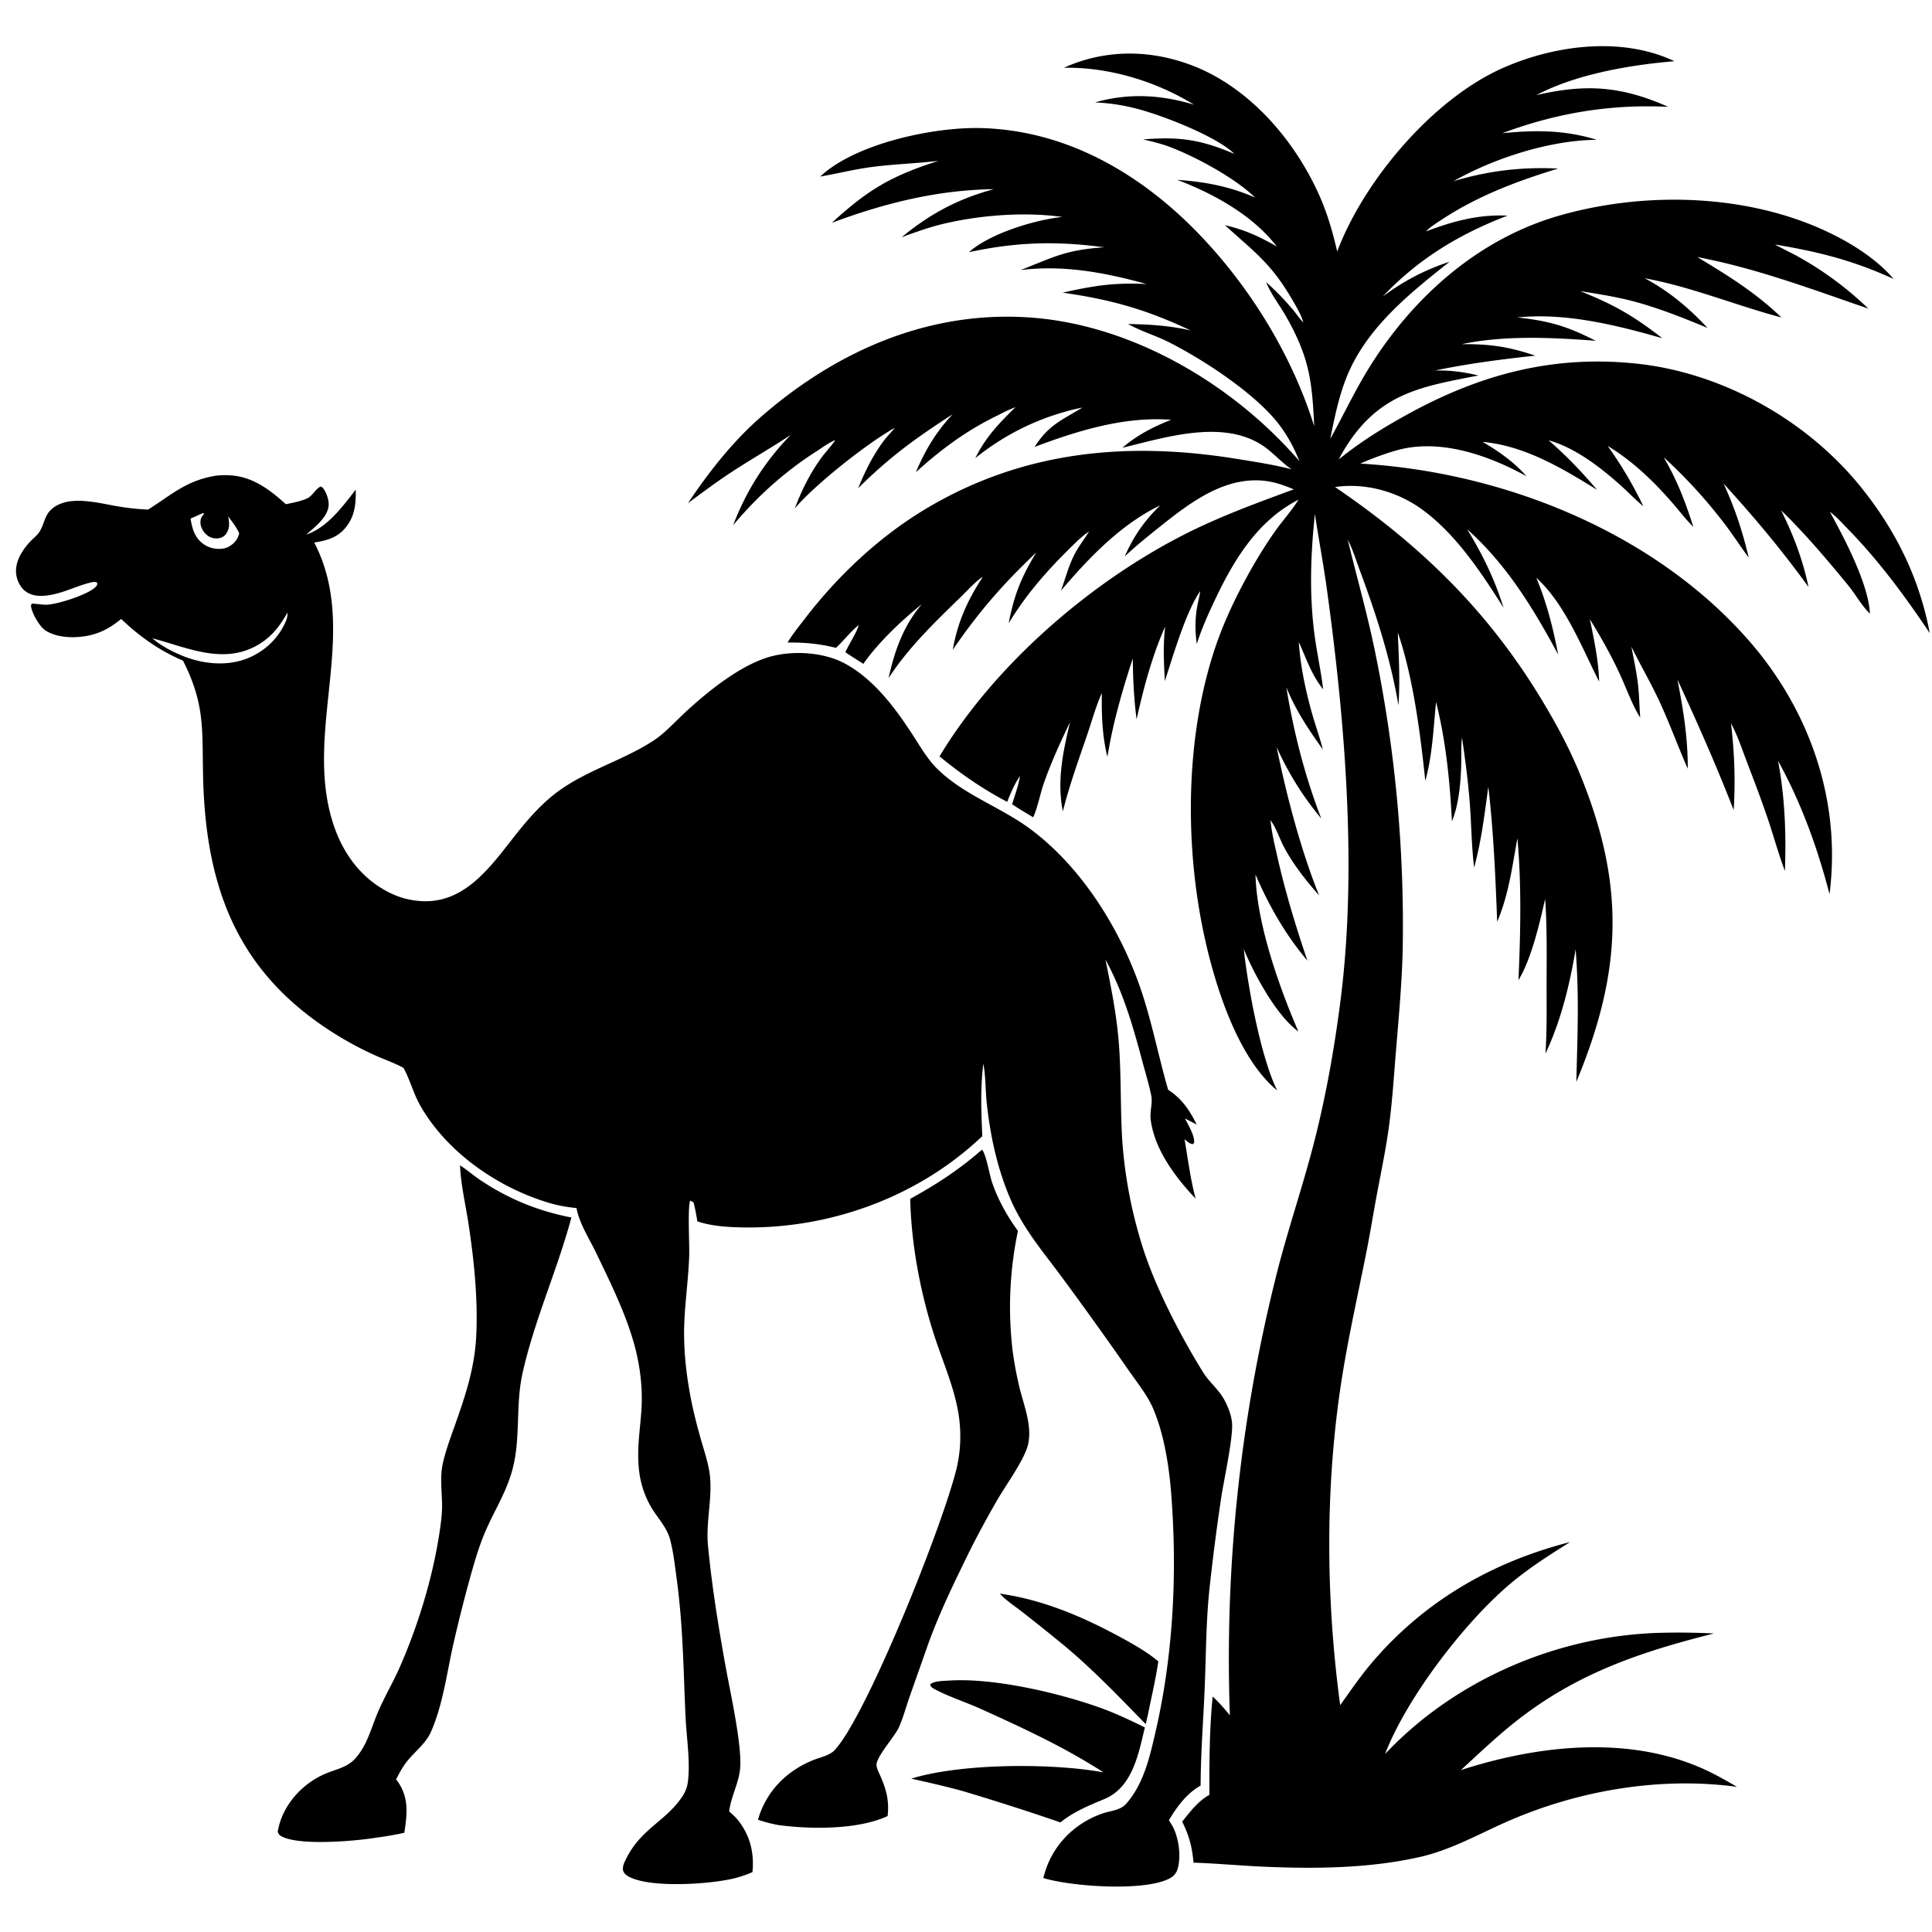
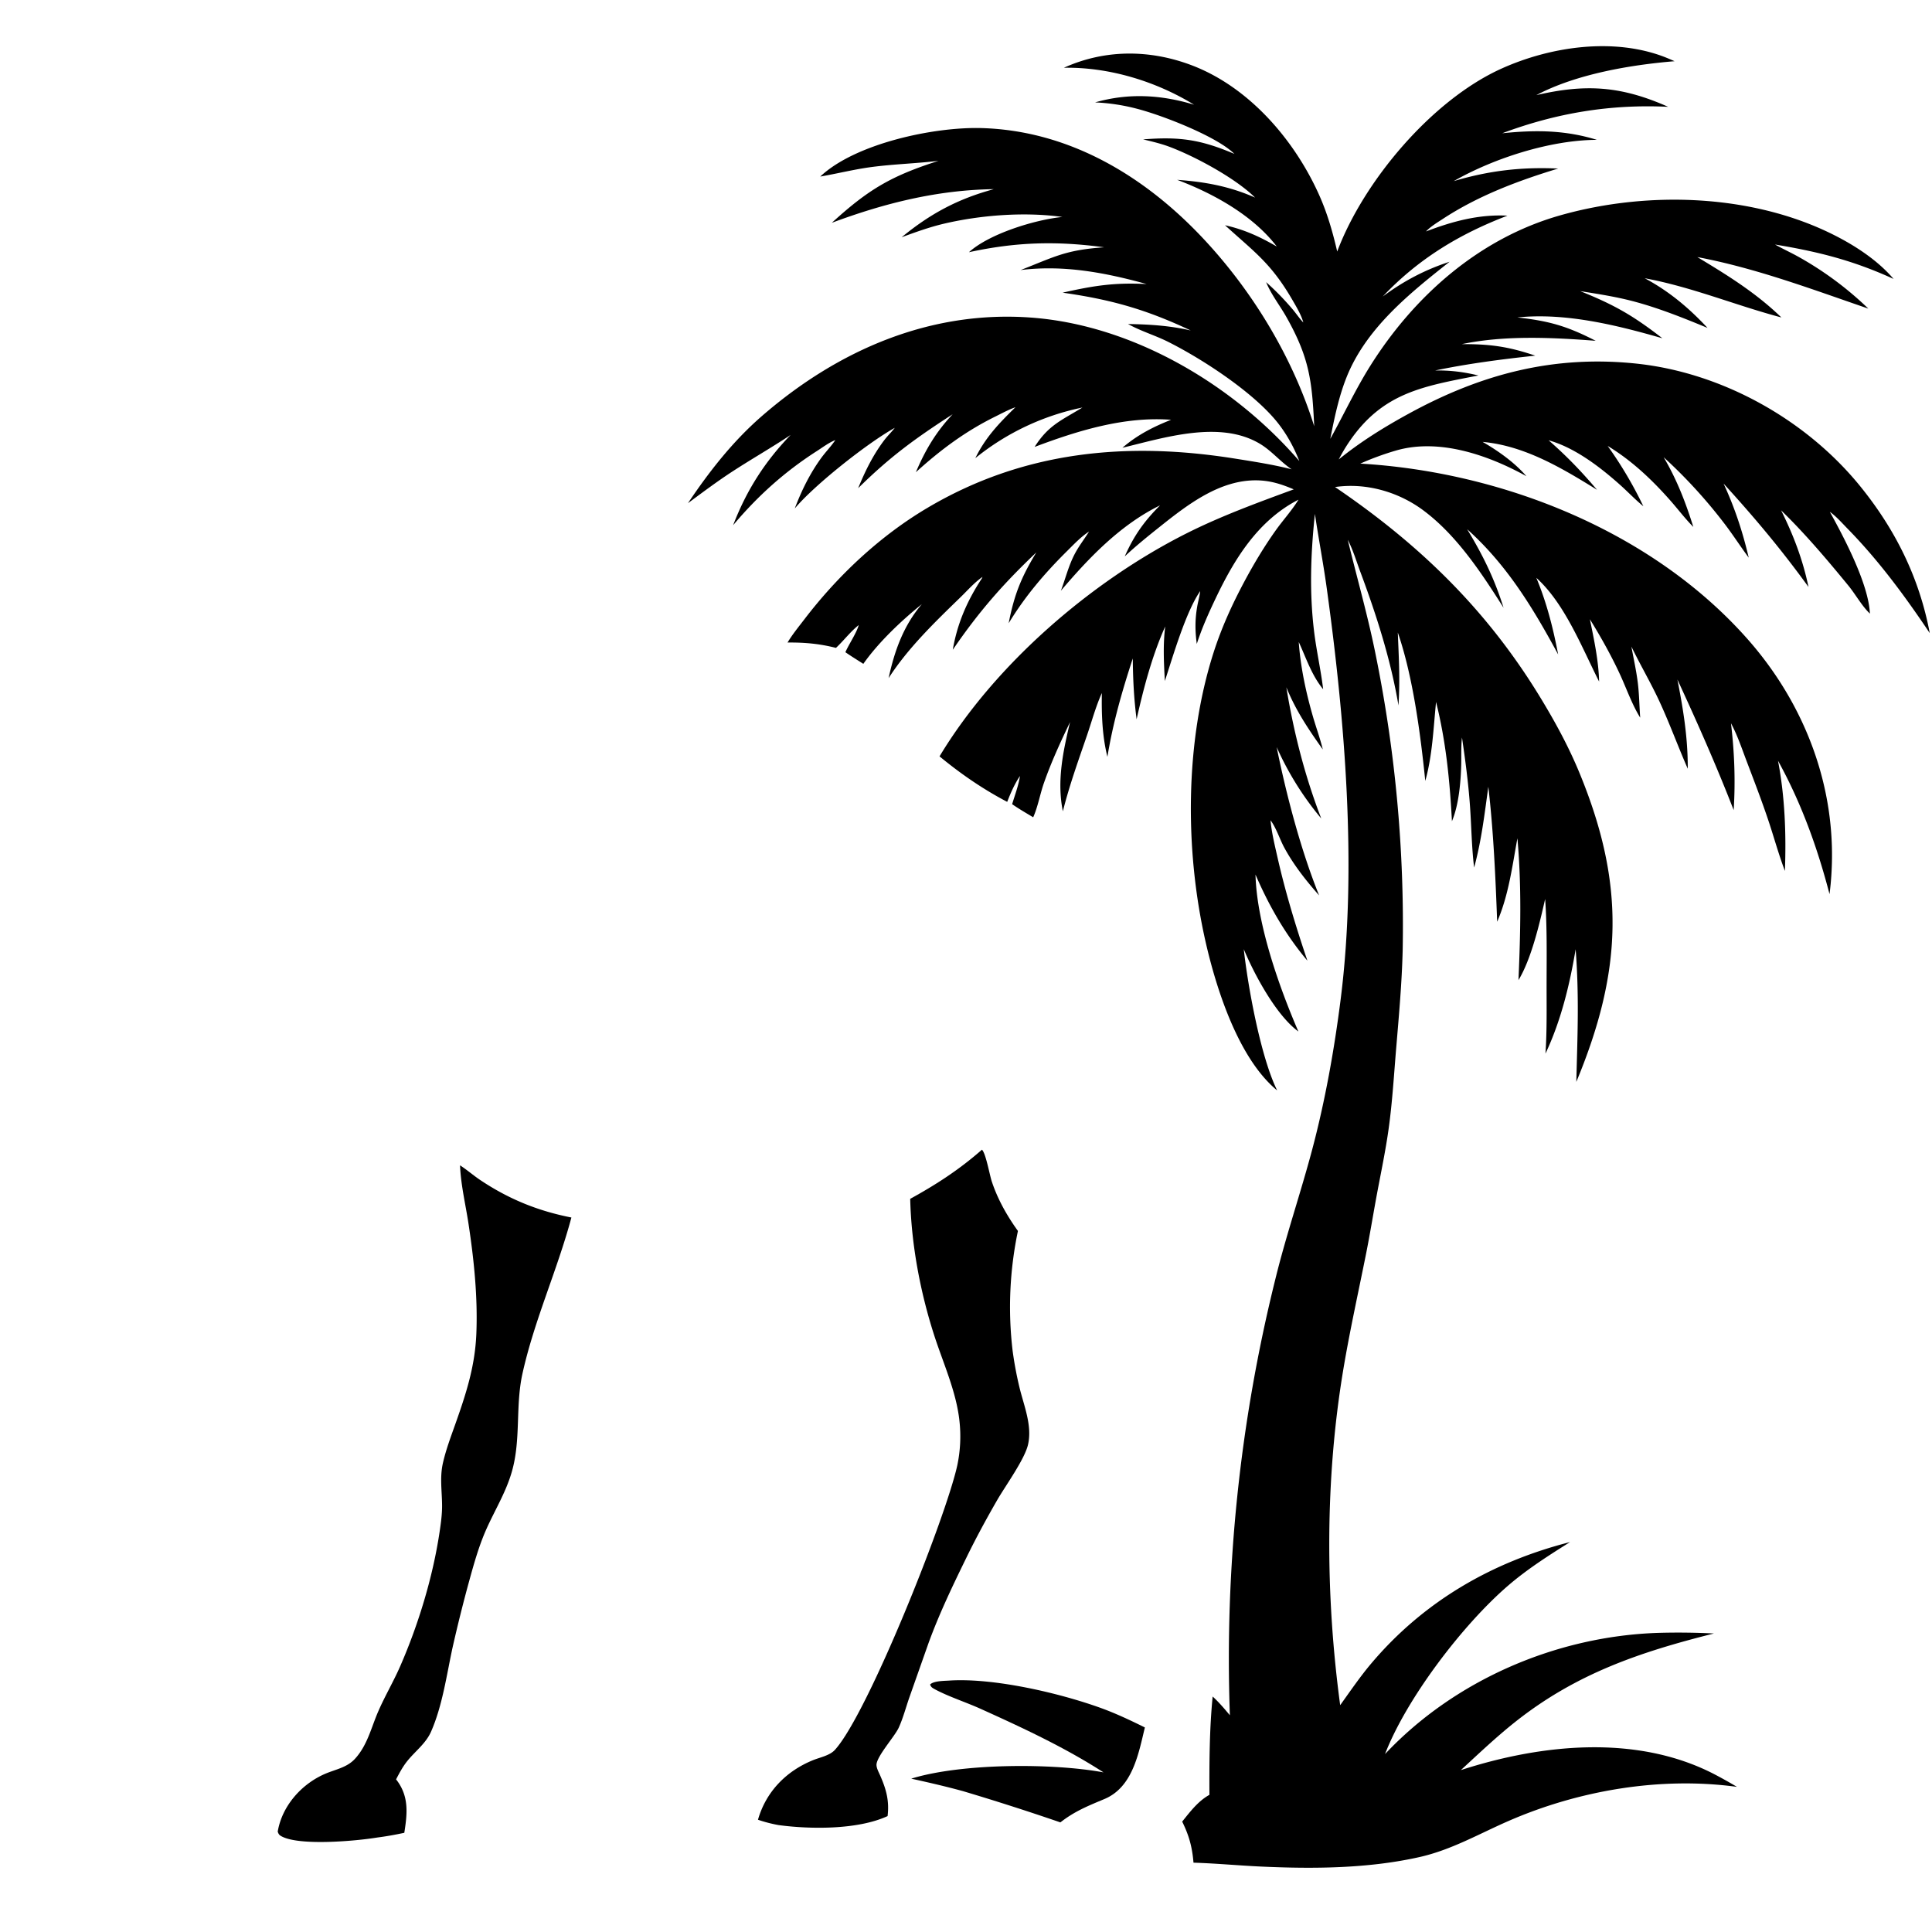
<svg xmlns="http://www.w3.org/2000/svg" version="1.1" style="display: block;" viewBox="0 0 2048 2048" width="1024" height="1024">
-   <path transform="translate(0,0)" fill="rgb(255,255,255)" d="M 0 0 L 0 2048 L 2048 2048 L 2048 0 L 0 0 z" />
  <path transform="translate(0,0)" fill="rgb(0,0,0)" d="M 1211.75 147.751 C 1250.42 144.709 1272.53 147.853 1308.49 163.126 L 1308.99 163.757 L 1308.49 163.126 C 1289.85 144.595 1231.93 122.131 1204.97 115.212 A 209.26 209.26 0 0 0 1160.81 108.558 C 1196.15 98.43 1230.7 100.368 1265.76 110.989 C 1225.13 86.05 1175.4 70.987 1127.77 71.828 C 1171 52.269 1218.18 52.345 1262.35 68.855 C 1323.68 91.775 1372.03 147.971 1398.31 206.603 C 1407 225.994 1412.73 245.983 1417.49 266.623 C 1445.7 191.639 1518.13 105.841 1591.77 72.67 C 1643.8 49.238 1710.73 39.43 1765.14 60.654 A 250.315 250.315 0 0 1 1775.12 64.895 C 1728.23 68.749 1670.49 78.603 1628.57 100.847 C 1681.35 88.61 1718.62 91.22 1768.32 113.236 C 1707.14 110.281 1649.86 119.752 1592.43 141.252 C 1627.47 137.684 1658.8 137.74 1692.8 148.244 C 1643.58 148.404 1583.65 167.632 1540.98 192.008 C 1578.37 180.894 1612.73 176.866 1651.68 178.678 C 1609.08 191.646 1567.17 207.382 1529.71 231.89 C 1523.85 235.721 1516.37 240.208 1511.61 245.347 L 1511.01 245.803 L 1511.61 245.347 C 1539.69 234.631 1567.66 227.023 1597.97 228.612 C 1547.03 248.123 1503.45 274.43 1465.76 314.346 C 1487.72 298.014 1510.59 285.938 1536.64 277.461 C 1494.05 311.118 1448.18 347.909 1427.43 399.843 C 1419.12 420.649 1414.49 443.263 1410.15 465.193 C 1424.41 439.58 1436.86 412.803 1452.45 387.969 C 1499.13 313.617 1568.06 252.727 1653.52 228.384 C 1749.47 201.054 1866.08 205.578 1954.61 254.67 C 1973.66 265.234 1993.07 278.998 2007.27 295.683 C 1964.68 276.179 1927.78 266.835 1881.57 259.196 C 1890.05 263.953 1898.91 267.95 1907.38 272.743 A 356.807 356.807 0 0 1 1980.49 327.139 C 1920.84 306.673 1861.38 284.216 1799.23 272.512 C 1831.01 291.597 1861.55 310.538 1888.34 336.526 C 1839.57 323.602 1793.3 304.146 1743.45 294.951 C 1768.97 308.487 1790.43 326.502 1810.04 347.603 C 1784.07 336.844 1756.53 325.833 1729.3 318.855 C 1711.41 314.271 1693.22 311.5 1675.01 308.581 C 1711.76 323.32 1731.3 334.686 1762.19 358.579 C 1713.56 344.584 1659.25 331.2 1608.27 336.521 L 1608.67 336.523 C 1642.46 340.274 1661.27 345.755 1691.5 361.261 C 1645.23 357.721 1595.18 355.258 1549.52 364.818 L 1549 365.748 L 1549.52 364.818 C 1579.55 364.648 1598.85 367.327 1627.44 377 C 1591.76 380.864 1556.32 385.412 1521.16 392.754 C 1537.24 392.412 1551.62 394.292 1567.23 398.026 C 1508.81 409.435 1465.66 416.043 1430.14 468.438 C 1426.07 474.44 1422.47 480.598 1419.12 487.023 C 1442.36 468.163 1467.38 452.694 1493.61 438.354 C 1570 396.6 1646.55 376.317 1734.03 385.371 C 1825.14 394.801 1914.61 444.696 1972.14 515.735 C 2009.36 561.702 2034.61 612.635 2045.63 671.131 C 2019.42 632.027 1991.54 594.151 1958.51 560.434 C 1952.68 554.481 1946.46 547.343 1939.71 542.562 L 1939.19 542.005 L 1939.71 542.562 C 1954.88 570.078 1980.77 619.028 1982.18 650.476 C 1973.54 642.232 1966.99 630.075 1959.31 620.706 C 1936.96 593.448 1913.32 565.493 1888.03 540.968 C 1901.13 567.274 1911.07 593.326 1917.07 622.195 C 1888.13 582.252 1860.16 548.946 1827.05 512.605 C 1838.95 538.356 1847.22 563.508 1853.72 591.114 C 1845.31 579.786 1837.66 567.907 1829.16 556.623 A 535.705 535.705 0 0 0 1763.54 484.658 C 1777.45 508.235 1786.84 532.491 1794.99 558.556 C 1786.47 550.034 1778.99 540.084 1771.02 531.02 C 1751.41 508.736 1729.72 488.138 1704.2 472.711 A 425.038 425.038 0 0 1 1742.01 536.654 C 1733.5 529.722 1725.86 521.594 1717.67 514.268 C 1696.38 495.228 1669.38 474.447 1641.61 466.744 L 1641.01 466.244 L 1641.61 466.744 C 1660.62 483.29 1676.64 500 1692.9 519.207 C 1655.68 496.176 1616.18 472.466 1571.62 468.433 C 1587.9 477.748 1605.77 490.462 1618.05 504.784 C 1577.69 482.489 1525.57 464.225 1479.67 477.628 C 1466.97 481.338 1454.06 486.056 1441.98 491.438 C 1592.11 500.206 1750.81 562.848 1852.03 676.944 C 1912.98 745.649 1947.1 834.245 1941.38 926.443 A 306.371 306.371 0 0 1 1939.37 947.818 C 1926.58 898.594 1909.41 851.072 1884.77 806.439 C 1892.08 844.702 1893.54 884.354 1892.07 923.212 C 1885.48 905.839 1880.53 887.636 1874.63 869.993 C 1867.5 848.68 1859.41 827.72 1851.44 806.712 C 1846.35 793.314 1841.73 779.311 1834.91 766.689 C 1838.58 797.476 1839.72 827.793 1837.77 858.759 C 1819.52 811.745 1799.28 766.054 1778.12 720.32 C 1784.36 752.188 1789.26 782.232 1789.09 814.889 C 1778.71 791.23 1769.88 766.857 1759.03 743.427 C 1749.87 723.657 1738.82 704.952 1729.35 685.396 C 1731.74 698.523 1734.71 711.629 1736.27 724.885 C 1737.67 736.826 1737.78 748.799 1738.69 760.765 C 1729.83 746.532 1724.06 729.533 1716.98 714.294 C 1707.77 694.5 1696.81 674.966 1685.35 656.425 C 1689.76 678.12 1694.57 700.285 1695.13 722.506 C 1676.89 686.513 1658.96 640.033 1628.57 612.515 L 1628.03 612.028 L 1628.57 612.515 C 1639.57 638.895 1646.36 665.754 1651.71 693.749 C 1625.06 644.487 1597.44 598.826 1555.25 561.007 C 1571.94 588.555 1584.15 613.369 1593.83 644.252 C 1570.41 607.3 1544.23 567.394 1508.76 540.993 C 1482.34 521.329 1447.95 511.498 1415.19 516.286 C 1504.34 576.848 1575.39 645.565 1631.88 737.865 C 1647.96 764.145 1662.64 790.979 1674.39 819.498 C 1723.23 938.084 1719.84 1029.26 1670.96 1146.84 C 1672.21 1097.57 1674.07 1055.88 1670.25 1006.24 C 1663.94 1043.95 1654.63 1082.26 1638.25 1116.88 C 1639.95 1092.21 1639.4 1067.04 1639.45 1042.31 C 1639.51 1012.66 1640.02 982.545 1637.92 952.981 C 1632.05 978.785 1623.31 1016.53 1609.64 1038.98 C 1611.82 988.821 1613.01 938.689 1608.52 888.618 C 1602.95 918.711 1599.29 948.655 1587.06 977.092 C 1585.27 929.211 1583.17 881.619 1577.7 833.979 C 1573.65 863.134 1570.41 891.216 1562.63 919.67 C 1559.97 897.882 1559.78 875.484 1558.19 853.562 C 1556.46 829.475 1553.25 805.682 1549.78 781.799 C 1548.66 791.347 1549.2 801.322 1548.94 810.947 C 1548.46 829.275 1546.32 853.511 1539.11 870.545 C 1536.81 827.366 1532.8 786.143 1522.28 744.076 C 1519.45 772.188 1518.48 800.408 1510.86 827.8 C 1505.77 778.306 1497.88 717.246 1481.73 670.477 C 1482.8 697.575 1484.2 720.38 1482.43 747.778 C 1474.33 699.518 1459.04 651.793 1441.96 606.041 C 1437.81 594.927 1434.18 582.663 1428.66 572.187 L 1428.15 571.005 L 1428.66 572.187 C 1438.6 613.248 1450.21 653.507 1458.47 695.041 A 1438.6 1438.6 0 0 1 1486.89 1007.6 C 1486.01 1042.13 1482.93 1076.44 1480.04 1110.83 C 1477.66 1139.11 1475.99 1167.7 1472.12 1195.81 C 1468.92 1219.03 1464.07 1242.01 1459.75 1265.04 C 1455.75 1286.41 1452.33 1307.88 1448.06 1329.19 C 1439.95 1369.73 1430.9 1410.38 1424.06 1451.15 C 1404.51 1567.7 1404.87 1690.6 1420.65 1807.55 C 1431.31 1792.73 1441.86 1777.2 1453.65 1763.26 C 1509.17 1697.6 1581.5 1655.77 1664.33 1634.65 C 1641.57 1648.95 1618.99 1663.3 1598.58 1680.89 C 1550.59 1722.23 1490.99 1800.34 1468.19 1859.4 C 1542.38 1780.53 1650.47 1734.3 1758.14 1730.9 A 754.098 754.098 0 0 1 1816.84 1731.56 C 1738.02 1751.37 1670.77 1774.12 1606.24 1825.27 C 1586.13 1841.21 1567.44 1859.02 1548.57 1876.38 C 1633.61 1848.82 1734.51 1838.21 1816.65 1880.42 A 471.634 471.634 0 0 1 1841.25 1894.15 C 1760.38 1883.11 1674.02 1897.74 1599.5 1930.14 C 1567.88 1943.88 1538.68 1960.95 1504.57 1968.6 C 1450.52 1980.73 1392.61 1981.18 1337.51 1978.67 C 1313.38 1977.57 1289.29 1975.26 1265.15 1974.51 C 1263.81 1958.11 1260.48 1945.74 1253.16 1930.98 C 1261.68 1920.4 1269.96 1909.34 1282.04 1902.58 C 1281.91 1867.88 1282.06 1832.95 1285.47 1798.4 C 1292.11 1804.42 1297.97 1811.37 1303.72 1818.24 A 1667.64 1667.64 0 0 1 1351.72 1356.8 C 1363.04 1310.38 1378.54 1265.27 1390.82 1219.18 C 1404.69 1167.1 1414.47 1112.24 1421.22 1058.79 C 1438.83 919.247 1425.56 761.673 1406.25 622.392 C 1402.64 596.417 1397.67 570.677 1393.86 544.755 C 1389.4 586.666 1387.89 628.038 1393.07 669.992 C 1395.58 690.295 1400.17 710.348 1402.61 730.63 C 1390.43 715.914 1384.62 697.621 1376.73 680.539 C 1378.58 707.004 1384.4 734.031 1391.74 759.491 C 1395.1 771.157 1399.4 782.686 1402.23 794.481 C 1386.89 772.907 1373.65 753.233 1363.59 728.588 C 1371.2 775.611 1383.33 823.188 1400.59 867.629 A 321.169 321.169 0 0 1 1353.31 791.923 C 1363.45 842.169 1379.12 901.814 1398.33 949.164 C 1384.49 933.548 1371.41 916.998 1361.43 898.594 C 1356.57 889.626 1352.86 877.531 1346.82 869.524 L 1346.25 869.005 L 1346.82 869.524 C 1347.97 882.502 1351.21 895.598 1354.07 908.29 C 1362.5 945.645 1373.63 982.114 1385.9 1018.37 C 1362.61 990.719 1345.17 960.2 1330.88 927.102 C 1332.19 978.974 1355.77 1045.85 1376.32 1093.42 C 1352.86 1076.29 1329.66 1033.09 1318.45 1006.14 C 1322.84 1046.23 1336.52 1120.86 1353.84 1155.89 C 1312.93 1122.3 1289.31 1048.52 1277.77 997.457 C 1255.97 900.974 1256.02 787.193 1286.2 692.464 C 1294.78 665.514 1306.28 640.302 1319.64 615.416 C 1329.49 597.084 1340.5 578.743 1352.6 561.819 C 1360.13 551.296 1369.17 541.382 1375.98 530.428 L 1376.44 529.68 L 1376.88 529.218 L 1376.44 529.68 C 1333.66 551.609 1308.57 592.41 1288.62 634.329 C 1281.11 650.097 1274.01 665.947 1268.64 682.586 C 1266.76 668.635 1266.7 656.603 1269.13 642.728 C 1270.06 637.41 1271.66 631.948 1272.25 626.613 L 1272.75 626.115 L 1272.25 626.613 C 1256.96 648.73 1243.42 695.569 1234.8 721.916 C 1233.73 702.327 1232.72 683.588 1235.2 664.043 C 1221.32 694.931 1212.23 729.488 1204.85 762.456 C 1202.01 740.797 1200.98 719.842 1200.81 698.003 C 1189.54 732.213 1179.7 766.654 1173.9 802.252 C 1168.35 779.967 1167.64 757.485 1168 734.631 C 1161.55 748.934 1157.38 764.542 1152.29 779.394 C 1143.1 806.239 1133.62 832.432 1126.69 860.012 C 1120.13 828.012 1126.9 796.508 1134.32 765.411 C 1124.15 786.631 1114.44 807.703 1106.63 829.923 C 1102.47 841.761 1100.28 855.038 1095.23 866.353 C 1087.71 861.858 1080.11 857.464 1072.91 852.454 C 1075.76 842.961 1079.8 832.319 1081.2 822.576 L 1081.79 822.005 L 1081.2 822.576 C 1075.42 831.191 1071.45 840.385 1067.67 850.009 C 1041.71 836.361 1018.55 820.407 995.944 801.781 C 1054.6 704.359 1156.76 616.153 1258.07 565.246 C 1294.51 546.932 1333.2 532.81 1371.44 518.743 C 1358.66 513.329 1347.23 509.576 1333.24 509.204 C 1293.54 508.149 1259.09 534.758 1229.53 558.325 C 1216.8 568.472 1204.17 578.654 1192.29 589.791 C 1201.9 567.969 1212.94 552.415 1229.73 535.691 C 1187.74 556.226 1154.38 591.131 1124.58 626.208 C 1129.42 613.439 1132.54 600.356 1138.81 588.089 C 1143.06 579.753 1148.39 572.908 1153.37 565.141 L 1154.41 563.502 L 1154.88 563.008 L 1154.41 563.502 C 1146 568.881 1138.39 576.961 1131.31 583.981 C 1107.31 607.761 1086.83 631.741 1069.23 660.673 C 1075.08 630.453 1082.52 611.931 1098.54 585.596 C 1063.03 619.345 1037.73 648.251 1009.99 688.779 C 1014.72 661.178 1024.9 637.612 1040.1 614.223 C 1040.99 612.856 1040.68 613.347 1041.51 611.536 L 1041.99 611.08 L 1041.51 611.536 C 1033.01 617.358 1025.55 625.951 1018.15 633.126 C 991.04 659.445 962.548 686.869 941.959 718.853 C 948.153 690.088 957.791 663.067 977.215 640.403 C 955.45 657.954 931.257 680.811 915.171 703.71 C 908.827 699.629 902.339 695.679 896.15 691.37 C 899.981 682.581 907.859 671.313 910.301 662.605 L 910.8 662.128 L 910.301 662.605 C 901.745 669.27 894.223 679.262 886.159 686.788 C 868.604 682.324 852.855 680.933 834.831 681.112 C 839.925 672.58 846.595 664.441 852.639 656.54 C 888.15 610.122 932.579 568.318 982.955 538.459 C 1084.68 478.165 1194.26 467.764 1309.48 486.185 C 1329.47 489.381 1349.55 492.459 1369.18 497.468 C 1357.38 489.524 1348.14 478.091 1336.03 470.722 C 1293.58 444.898 1234.35 463.962 1189.81 474.65 C 1205.33 461.253 1222.48 452.425 1241.43 444.995 C 1191.92 441.226 1142.47 456.53 1096.75 473.758 C 1111.43 450.568 1125.31 445.558 1147.42 431.994 A 264.715 264.715 0 0 0 1033.89 485.648 C 1044.74 463.475 1059.06 448.671 1076.43 431.663 L 1076.99 431.225 L 1076.43 431.663 C 1068.98 434.324 1061.84 438.219 1054.75 441.727 C 1022.97 457.452 997.005 476.895 970.865 500.565 C 980.897 476.943 992.227 457.88 1009.86 439.11 C 969.965 464.957 943.63 483.994 909.676 517.515 C 917.067 499.458 925.357 482.492 937.172 466.836 C 940.707 462.152 944.983 458.107 948.535 453.506 L 949.175 452.81 L 949.995 452.164 L 949.175 452.81 L 948.535 453.506 C 919.787 469.485 863.839 513.603 842.488 538.988 C 849.712 519.947 858.608 501.816 870.653 485.31 C 875.317 478.918 881.136 473.019 885.477 466.505 L 885.963 466.054 L 885.477 466.505 C 878.839 469.062 872.054 474.208 865.985 478.096 C 831.831 499.975 803.209 525.729 777.154 556.726 C 791.277 519.93 810.663 489.465 838.107 461.059 C 817.976 474.436 796.92 486.453 776.648 499.636 C 760.361 510.228 744.853 521.863 729.242 533.41 C 752.383 499.027 777.124 467.393 808.61 440.195 C 888.768 370.952 986.409 328.6 1093.61 336.69 C 1201.44 344.829 1307.62 407.929 1377.32 488.733 C 1371.32 473.127 1362.52 457.596 1351.68 444.817 C 1325.51 413.941 1274.5 380.584 1238.46 362.452 C 1224.92 355.644 1210.13 351.305 1196.85 344.064 C 1196.5 343.872 1196.15 343.672 1195.8 343.476 C 1218.19 343.807 1240.4 345.22 1262.25 350.331 C 1214.9 328.052 1178.41 317.642 1126.44 310.233 C 1159.65 302.76 1181.25 299.371 1215.46 301.104 C 1171.65 288.98 1127.45 280.592 1081.85 286.282 C 1117.94 272.24 1129.39 264.944 1170.44 262.154 C 1120.03 255.267 1076.88 256.527 1027.12 267.358 C 1048.74 247.722 1097.26 232.868 1126.12 229.997 C 1086.35 224.374 1039.1 227.986 1000.08 237.254 C 985.013 240.833 970.312 246.182 955.781 251.481 C 986.313 226.41 1015.43 210.809 1053.51 200.52 C 993.53 201.372 937.759 215.336 881.761 236.176 C 920.543 200.828 944.471 186.587 994.81 170.519 C 971.473 173.278 947.864 173.946 924.591 176.959 C 905.999 179.366 887.931 183.982 869.496 187.163 C 906.458 152.213 989.92 134.276 1040.77 135.779 C 1133.87 138.532 1213.93 187.015 1276.06 253.484 C 1328.2 309.264 1370.26 378.834 1393.12 451.846 C 1390.86 403.969 1388.09 379.354 1363.58 335.966 C 1356.6 323.601 1347.53 312.287 1342.14 299.088 C 1352.31 308.103 1361.49 317.611 1370.29 327.958 C 1374.08 332.42 1377.53 337.693 1381.57 341.835 L 1382.23 343.394 L 1382.76 343.995 L 1382.23 343.394 L 1381.57 341.835 C 1379.39 333.787 1374.21 325.227 1370.04 318.028 C 1347.48 279.135 1330.09 267.44 1298.55 238.77 C 1318.97 243.316 1335.37 250.875 1353.45 261.334 L 1353.94 261.85 L 1353.45 261.334 C 1328.16 228.207 1286.14 205.1 1247.85 190.638 C 1277.23 192.726 1303.29 197.439 1330.43 209.453 L 1330.99 209.923 L 1330.43 209.453 C 1309.9 189.035 1266.82 165.763 1239.51 155.547 C 1230.48 152.171 1221.1 149.999 1211.75 147.751 z M 1427.49 568.903 L 1428.49 569.5 L 1427.49 568.903 z" />
  <path transform="translate(0,0)" fill="rgb(0,0,0)" d="M 869.024 187.751 L 869.496 187.163 L 869.024 187.751 z" />
  <path transform="translate(0,0)" fill="rgb(0,0,0)" d="M 1297.49 237.5 L 1296.28 237.5 L 1297.49 237.5 z" />
-   <path transform="translate(0,0)" fill="rgb(0,0,0)" d="M 1298.55 238.77 L 1298.01 238.237 L 1298.55 238.77 z" />
  <path transform="translate(0,0)" fill="rgb(0,0,0)" d="M 1026.23 267.912 L 1027.12 267.358 L 1026.23 267.912 z" />
-   <path transform="translate(0,0)" fill="rgb(0,0,0)" d="M 156.989 540.166 C 182.565 524.054 197.49 509.385 228.651 504.298 C 230.943 503.951 233.333 503.905 235.647 503.792 C 263.558 502.44 283.162 516.536 303.031 534.482 C 309.759 533.086 316.9 531.83 323.294 529.278 C 323.798 529.077 324.293 528.855 324.794 528.649 C 331.704 525.818 334.016 518.365 339.931 515.736 C 340.788 516.109 341.224 516.223 341.957 516.971 C 345.619 520.709 348.534 529.535 348.416 534.757 C 348.118 548.001 333.739 558.601 324.645 566.692 C 347.022 559.226 363.228 536.913 377.104 519.015 C 377.268 532.625 376.555 545.165 368.325 556.691 C 359.202 569.469 347.737 572.764 333.108 575.098 C 381.724 668.792 322.536 772.901 352.304 870.338 C 361.961 901.948 380.725 929.293 410.378 944.964 A 86.143 86.143 0 0 0 449.096 955.321 C 496.573 956.573 523.844 912.979 550.282 880.281 C 560.761 867.32 572.275 854.497 585.167 843.908 C 617.376 817.452 658.345 807.578 692.779 785.039 C 704.967 777.061 715.031 765.636 725.657 755.752 C 749.398 733.668 783.837 705.712 814.988 696.504 C 839.816 689.165 873.107 691.053 896.044 703.596 C 926.833 720.432 949.487 751.155 968.22 780.124 C 976.016 792.178 983.24 804.789 993.514 814.956 C 1021.23 842.382 1060.31 855.371 1091.35 878.186 C 1148.01 919.841 1190.17 988.978 1211.48 1055.26 C 1222.01 1088.01 1228.68 1122.09 1238.27 1155.2 C 1252.5 1164.3 1261.23 1177.02 1268.48 1192.04 L 1256.08 1185.59 C 1259.44 1192.18 1265.71 1202.52 1265.84 1209.88 C 1265.88 1211.97 1266.04 1211.15 1264.44 1212.87 C 1260.84 1212.41 1258.41 1209.89 1255.67 1207.7 C 1259.32 1228.84 1261.88 1249.87 1267.41 1270.66 C 1246.14 1248.13 1223.3 1217.98 1219.72 1186.17 C 1218.8 1177.99 1222 1169.2 1220.36 1161.23 C 1217.76 1148.62 1213.84 1136.04 1210.53 1123.57 C 1200.67 1086.47 1190.3 1051.08 1171.86 1017.23 C 1177.81 1046.82 1183.66 1075.5 1186 1105.66 C 1188.68 1140.06 1187.51 1174.61 1189.64 1209.02 A 486.75 486.75 0 0 0 1209.32 1315.71 C 1222.63 1360.93 1250.54 1414.68 1275.27 1454.59 C 1281.82 1465.16 1292.02 1473.01 1297.85 1483.91 C 1301.74 1491.19 1305.05 1499.42 1305.95 1507.67 C 1307.59 1522.78 1297.34 1569.01 1294.65 1586.8 A 2367.42 2367.42 0 0 0 1282.26 1682.64 C 1278.45 1717.49 1278.51 1752.49 1277.1 1787.48 C 1275.67 1822.74 1272.84 1857.47 1272.7 1892.81 C 1257.85 1901.17 1247.64 1915.15 1239.07 1929.54 C 1240.37 1931.57 1241.66 1933.6 1242.83 1935.7 C 1249.53 1947.7 1252.32 1968.09 1248.26 1981.27 C 1246.76 1986.14 1243.85 1989.2 1239.34 1991.47 C 1211.86 2005.35 1134.99 1999.7 1106.02 1990.79 C 1113.63 1958.32 1137.45 1933.13 1168.75 1922.34 C 1176.9 1919.54 1187.55 1919.01 1193.55 1912.33 C 1212.24 1891.56 1218.8 1862.36 1224.89 1835.98 C 1242.94 1757.66 1247.65 1675.34 1242.36 1595.25 C 1240.42 1562.34 1235.45 1523.9 1222.49 1493.4 C 1216.22 1478.67 1204.74 1464.78 1195.68 1451.55 A 4253.24 4253.24 0 0 0 1121.34 1348.06 C 1102.46 1323.11 1083.52 1299.95 1071 1270.82 C 1057.19 1238.7 1049.58 1203.5 1045.95 1168.79 C 1044.56 1155.56 1044.95 1141.96 1042.59 1128.87 L 1042.35 1127.55 C 1039.18 1153.33 1040.08 1178.5 1041.29 1204.37 C 1014.92 1229.22 986.691 1248.56 954.184 1264.44 A 369.413 369.413 0 0 1 789.483 1301.15 C 773.201 1300.94 754.678 1300.01 739.191 1294.66 C 738.213 1287.82 736.859 1281.24 735.197 1274.54 L 731.582 1272.64 C 728.779 1281.57 730.976 1318.18 730.583 1330.68 C 729.847 1354.13 726.506 1377.37 725.444 1400.79 C 724.214 1427.92 727.147 1455.58 732.287 1482.22 C 735.244 1497.55 739.149 1512.42 743.431 1527.42 C 746.604 1538.53 750.503 1549.87 752.155 1561.31 C 755.759 1586.29 748.085 1612.59 750.478 1638.04 C 754.51 1680.92 761.488 1723.81 769.116 1766.2 C 774.065 1793.7 785.963 1846.64 784.728 1872.34 C 783.958 1888.38 775.544 1902.76 773.169 1918.55 L 772.92 1920.26 C 776.199 1923.02 779.273 1925.76 781.988 1929.09 C 795.095 1945.18 799.63 1964.08 797.662 1984.47 C 792.041 1987.06 786.037 1989.06 780.07 1990.67 C 755.259 1997.35 686.995 2002.18 665.122 1988.48 C 662.967 1987.14 660.826 1984.92 660.414 1982.36 C 659.721 1978.05 662.343 1973.02 664.248 1969.32 C 680.157 1938.39 705.132 1930.73 722.572 1905.45 C 726.412 1899.88 728.506 1894.75 729.283 1888.05 C 731.788 1866.46 727.778 1842.45 726.754 1820.66 C 724.372 1769.97 724.198 1724.45 717.313 1673.63 C 715.461 1659.95 713.898 1645.49 710.387 1632.13 C 707.217 1620.06 698.86 1611.08 692.228 1600.85 C 684.855 1589.48 679.878 1575.79 677.911 1562.41 C 674.536 1539.45 678.198 1518.68 679.844 1495.93 C 681.556 1472.26 678.612 1447.66 672.242 1424.84 C 662.942 1391.5 647.078 1359.69 632.172 1328.6 C 624.877 1313.38 614.173 1297.13 611.112 1280.55 C 600.021 1279.61 589.485 1277.47 578.858 1274.14 C 525.947 1257.53 473.98 1221.26 445.899 1172.67 C 438.553 1159.96 435.117 1145.9 428.322 1133.1 C 428.143 1132.76 427.955 1132.42 427.772 1132.09 C 418.915 1127.1 408.694 1123.63 399.378 1119.5 A 361.084 361.084 0 0 1 358.006 1097.75 C 251.388 1032.41 217.616 940.87 215.233 821.086 C 214.257 771.972 217.128 746.272 194.004 700.326 C 169.082 689.664 148.018 674.817 128.464 656.118 C 119.265 663.607 109.682 669.632 98.12 672.705 C 82.769 676.786 62.204 677.059 48.456 668.501 C 42.254 664.641 34.792 651.506 33.218 644.428 C 32.693 642.067 32.54 641.928 33.856 639.8 C 36.936 640.09 40.032 640.291 43.107 640.609 C 44.901 640.795 46.633 641.009 48.441 641.035 C 59.77 641.201 93.992 630.171 101.649 621.876 C 103.237 620.155 103.092 619.783 102.967 617.585 C 100.659 616.744 99.753 616.693 97.258 617.239 C 80.975 620.808 66.018 629.782 47.461 631.502 C 39.819 632.21 31.661 631.022 25.747 625.751 C 20.253 620.855 17.015 612.818 16.962 605.512 C 16.871 593.149 24.767 581.507 33.111 572.966 C 35.986 570.024 39.51 567.357 41.752 563.893 C 46.603 556.397 47.214 546.854 53.988 540.413 C 71.651 523.618 104.244 533.402 125.451 536.832 A 246.883 246.883 0 0 0 156.989 540.166 z M 161.052 676.176 L 161.618 676.639 C 170.32 684.544 183.406 691.15 194.311 695.508 C 216.272 704.285 242.159 706.622 264.244 697.061 C 282.267 689.259 296.486 675.039 303.713 656.8 C 304.476 654.342 304.71 652.408 304.824 649.87 L 304.508 649.728 C 296.362 664.095 287.631 675.465 273.035 683.84 C 236.336 704.9 198.308 686.278 161.618 676.639 L 161.052 676.176 z M 215.092 543.929 L 201.982 549.708 C 203.88 560.561 206.216 570.003 215.813 576.789 C 221.956 581.132 230.015 582.781 237.392 581.347 C 242.572 580.34 247.663 576.639 250.6 572.29 C 251.989 570.232 253.058 567.713 253.534 565.28 C 250.728 558.793 246.077 553.114 241.929 547.426 C 243.085 554.168 243.844 559.95 239.642 565.913 C 237.681 568.696 234.716 570.22 231.378 570.618 C 226.81 571.162 222.623 569.983 219.114 566.979 C 215.401 563.801 212.514 558.767 212.47 553.795 C 212.434 549.698 213.927 547.459 216.511 544.484 L 215.092 543.929 z" />
  <path transform="translate(0,0)" fill="rgb(0,0,0)" d="M 1982.18 650.476 L 1982.75 650.989 L 1982.18 650.476 z" />
  <path transform="translate(0,0)" fill="rgb(0,0,0)" d="M 1376.32 1093.42 L 1376.81 1093.89 L 1376.32 1093.42 z" />
  <path transform="translate(0,0)" fill="rgb(0,0,0)" d="M 964.857 1270.82 C 992.601 1255.57 1017.08 1239.67 1040.9 1218.72 C 1044.96 1222.28 1049.03 1245.54 1051.38 1252.58 C 1057.73 1271.57 1067.42 1288.69 1079.05 1304.86 A 392.633 392.633 0 0 0 1073.44 1432.06 A 386.71 386.71 0 0 0 1080.68 1470.71 C 1085.37 1490.14 1094.43 1511.3 1089.72 1531.48 C 1086.08 1547.11 1065.68 1575.21 1057.01 1590.25 C 1045.61 1610.03 1034.85 1629.85 1024.82 1650.37 C 1010.17 1680.31 995.339 1711.13 984.013 1742.48 L 963.705 1800.06 C 960.175 1810.32 957.207 1821.49 952.723 1831.34 C 948.397 1840.85 928.654 1862.46 929.119 1871.16 C 929.31 1874.72 931.617 1878.91 933.029 1882.13 C 939.525 1896.95 942.8 1908.91 940.885 1925.13 C 909.349 1939.72 859.032 1939.22 825.068 1934.63 C 817.626 1933.24 810.646 1931.45 803.484 1929 C 812.006 1899.22 833.437 1877.33 862.01 1865.79 C 869.139 1862.91 879.524 1860.94 884.893 1855.09 C 919.864 1817 1002.48 1609.13 1014.75 1553.42 A 148.801 148.801 0 0 0 1017.02 1505.97 C 1013.68 1475.19 999.872 1445.11 990.38 1415.77 C 975.532 1369.87 965.99 1319.11 964.857 1270.82 z" />
  <path transform="translate(0,0)" fill="rgb(0,0,0)" d="M 400.01 1947.83 C 377.404 1951.58 317.452 1956.92 298.457 1946.58 C 295.935 1945.21 295.33 1944.27 294.388 1941.62 C 298.95 1914.47 319.368 1891.33 344.35 1880.45 C 355.306 1875.68 367.592 1873.8 376.101 1864.61 C 389.517 1850.13 393.438 1831.36 401.093 1813.83 C 408.131 1797.71 417.138 1782.49 424.182 1766.37 C 443.506 1722.13 458.775 1671.99 465.937 1624.23 C 467.332 1614.92 468.662 1605.46 468.62 1596.04 C 468.552 1580.66 466.046 1566.17 469.502 1550.92 C 472.605 1537.23 477.559 1523.96 482.254 1510.75 C 493.772 1478.34 503.476 1448.99 504.93 1414.13 C 506.552 1375.23 502.461 1335.61 496.63 1297.19 C 493.625 1277.38 488.725 1257 487.736 1236.99 L 487.662 1235.3 C 495.066 1240.09 501.909 1246.1 509.313 1251.04 C 539.438 1271.14 570.245 1283.65 605.707 1290.61 C 590.752 1346.45 566.246 1399.78 553.788 1456.28 C 546.185 1490.76 552.431 1525.97 542.512 1560.29 C 536.26 1581.92 524.806 1600.34 515.705 1620.66 C 507.881 1638.12 502.537 1657.07 497.475 1675.49 A 1582.13 1582.13 0 0 0 479.59 1747.14 C 473.321 1776.27 468.982 1808.09 457.011 1835.46 C 451.573 1847.9 440.722 1855.86 432.306 1866.07 C 427.177 1872.29 423.552 1879.08 419.858 1886.22 C 420.398 1886.92 420.941 1887.62 421.455 1888.33 C 433.704 1905.49 431.645 1923.32 428.574 1942.86 C 419.061 1944.87 409.667 1946.61 400.01 1947.83 z" />
-   <path transform="translate(0,0)" fill="rgb(0,0,0)" d="M 1214.47 1827.67 C 1186.95 1799.41 1159.36 1770.54 1129.1 1745.18 A 2272.96 2272.96 0 0 0 1083.41 1708.56 C 1075.72 1702.52 1066.37 1696.61 1059.9 1689.32 C 1105.25 1695.74 1147.04 1713.42 1187.03 1735.13 C 1201.15 1742.79 1215.53 1750.8 1227.88 1761.13 C 1225.07 1780.1 1220.6 1798.99 1216.79 1817.79 L 1214.47 1827.67 z" />
  <path transform="translate(0,0)" fill="rgb(0,0,0)" d="M 1169.75 1878.79 C 1128.8 1852.32 1083.45 1831.27 1039.07 1811.24 C 1023.96 1804.42 1004.59 1798.16 990.492 1790.42 C 988.098 1789.1 986.773 1788.23 985.943 1785.63 C 989.973 1781.56 1001.76 1781.86 1007.2 1781.41 C 1054.04 1778.65 1122.81 1794.6 1166.9 1810.52 C 1182.94 1816.32 1198.33 1823.63 1213.61 1831.17 C 1206.87 1859.08 1200.65 1894.52 1170.72 1907.05 C 1153.38 1914.32 1139.12 1919.99 1124.05 1931.81 A 2638 2638 0 0 0 1020.97 1898.73 C 1002.74 1893.72 984.405 1889.5 965.942 1885.45 C 1018.78 1869.04 1115.66 1868.76 1169.75 1878.79 z" />
</svg>